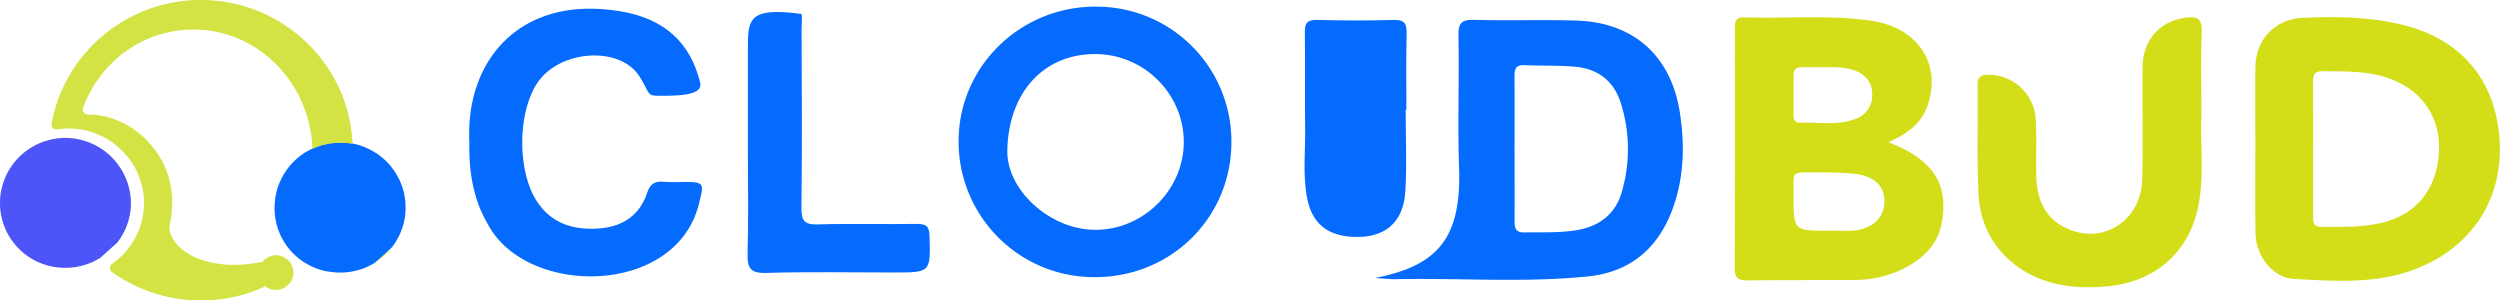
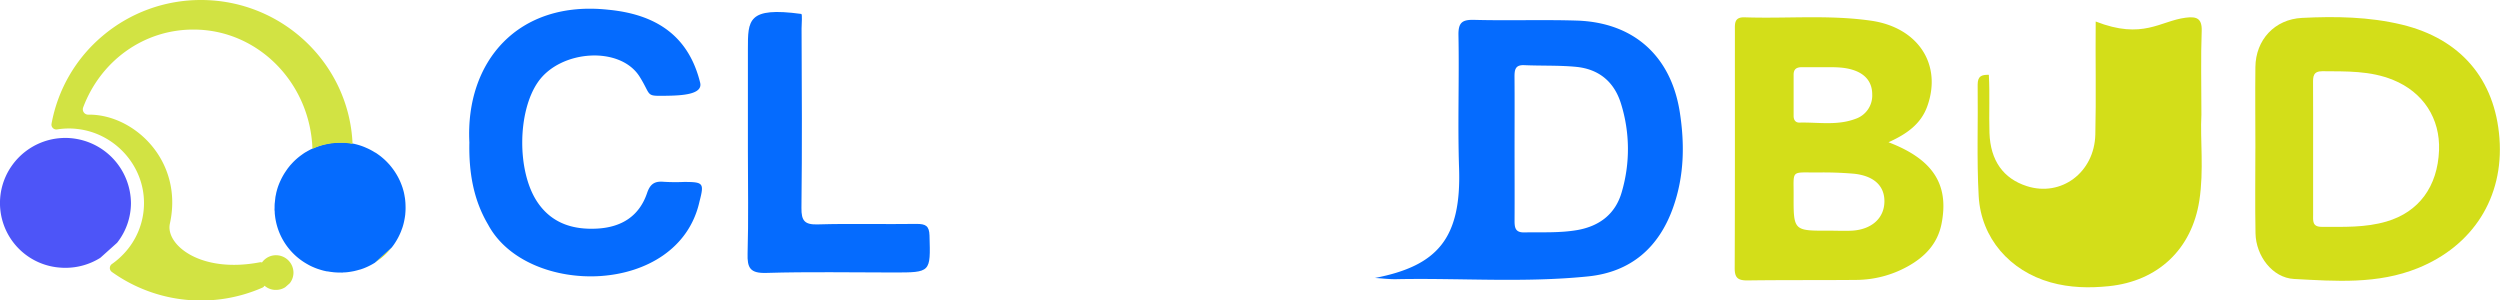
<svg xmlns="http://www.w3.org/2000/svg" viewBox="0 0 1028.98 123.67">
  <defs>
    <style>.cls-1{fill:#d3de19;}.cls-2{fill:#056bfe;}.cls-3{fill:#4d55f8;}.cls-4{fill:#d2e343;}</style>
  </defs>
  <g id="Layer_2" data-name="Layer 2">
    <g id="Layer_2-2" data-name="Layer 2">
      <path class="cls-1" d="M777.29,58.55c18.38,7,25,17.43,21.84,33.51-1.63,8.3-6.93,13.73-14,17.63A44.14,44.14,0,0,1,764,115.21c-14.94.14-29.88,0-44.81.21-3.81,0-5.21-1-5.2-5,.13-32.62.07-65.24.08-97.86,0-2.75-.36-5.57,4-5.43C735.52,7.72,753,6,770.39,8.56c19.14,2.88,29,18,22.88,35.14C790.63,51.12,784.67,55.23,777.29,58.55ZM752.72,94.94c3.21,0,6.42.16,9.61,0,8.08-.51,13.17-5.15,13.28-11.9.11-6.51-4.28-10.71-12.69-11.55A148.78,148.78,0,0,0,747.83,71c-10.87,0-9.54-1.11-9.59,9.37C738.18,95,738.22,95,752.72,94.94Zm-2.78-67.29c-2.75,0-5.49,0-8.24,0-2.16,0-3.48.71-3.46,3.11,0,5.68,0,11.36,0,17,0,1.54.73,2.74,2.39,2.7,7.72-.19,15.58,1.32,23.12-1.56a10.11,10.11,0,0,0,6.84-10.06c0-4.72-2.48-8.06-7.13-9.79C759.08,27.43,754.51,27.68,749.94,27.65Z" />
      <path class="cls-1" d="M928.3,61.13c0-11.18-.13-22.35,0-33.53s7.9-19.66,19.18-20.23c13.77-.69,27.56-.49,41.1,2.77,24.09,5.79,38.35,22.39,40.18,46.8s-11,44.29-33.57,53.42c-16.62,6.72-33.89,5.37-51,4.46-8.85-.47-15.67-9.46-15.84-18.8-.22-11.63-.06-23.26-.06-34.89Zm23.76-.23q0,13.68,0,27.37c0,2.5-.46,5.12,3.55,5.1,9,0,17.94.37,26.67-2.2,13.33-3.92,21-14.37,21.61-29.25.52-13.19-6.56-24-18.86-29-9.42-3.87-19.3-3.52-29.17-3.61-3.81,0-3.84,2.21-3.83,4.91C952.09,43.1,952.06,52,952.06,60.9Z" />
      <path class="cls-2" d="M565.92,114.41c25.74-5,35.6-16.24,34.62-45.23-.61-18.2.1-36.45-.25-54.66-.1-5.29,1.54-6.48,6.58-6.34,14,.37,28-.14,42,.29,23.59.71,38.93,14.66,42.52,37.7,2.06,13.27,1.81,26.28-2.69,39.06-5.84,16.63-17.4,26.74-35.09,28.54-26.08,2.66-52.28.64-78.43,1.13C572.09,115,569,114.59,565.92,114.41Zm57.46-53.53c0,10,.06,20.06,0,30.09,0,2.91.44,4.76,4,4.69,7.35-.13,14.73.28,22-1,9.09-1.66,15.6-6.67,18.14-15.69a62.66,62.66,0,0,0-.36-36.39c-2.8-9-9.15-14.17-18.48-15.07-7.06-.67-14.22-.37-21.32-.69-3.64-.16-4,1.82-4,4.7C623.44,41.28,623.38,51.08,623.38,60.88Z" />
-       <path class="cls-2" d="M506.84,58.81c-.19,31-25,55.35-56.29,55.26a55.79,55.79,0,0,1-56-56.39c.26-30.62,25.69-55.22,56.81-54.94A55.5,55.5,0,0,1,506.84,58.81Zm-19.61-.16c.13-19.79-16.14-36.19-36.09-36.39-21.4-.2-36,15.6-36.53,39.55-.37,16.4,17.52,32.67,36.05,32.78C470.42,94.72,487.11,78.31,487.23,58.65Z" />
-       <path class="cls-1" d="M906.08,47.18c-.55,10.32,1.08,22.9-.85,35.37-3.09,20-17,33.18-37.27,35.24-8,.82-16,.66-23.92-1.56-16.78-4.72-28.67-18.18-29.63-35.54-.84-15.24-.21-30.55-.42-45.83,0-3.54,1.58-4.12,4.6-4.07a19.39,19.39,0,0,1,19.3,18.5c.45,8,0,16,.26,23.94.39,11.41,5.74,18.8,15.41,21.89,14.08,4.51,27.78-5.58,28.16-21.25.37-15.5,0-31,.15-46.52C882,16.46,889.12,8.6,899.63,7.28c4.4-.56,6.77.19,6.57,5.55C905.8,23.53,906.08,34.26,906.08,47.18Z" />
+       <path class="cls-1" d="M906.08,47.18c-.55,10.32,1.08,22.9-.85,35.37-3.09,20-17,33.18-37.27,35.24-8,.82-16,.66-23.92-1.56-16.78-4.72-28.67-18.18-29.63-35.54-.84-15.24-.21-30.55-.42-45.83,0-3.54,1.58-4.12,4.6-4.07c.45,8,0,16,.26,23.94.39,11.41,5.74,18.8,15.41,21.89,14.08,4.51,27.78-5.58,28.16-21.25.37-15.5,0-31,.15-46.52C882,16.46,889.12,8.6,899.63,7.28c4.4-.56,6.77.19,6.57,5.55C905.8,23.53,906.08,34.26,906.08,47.18Z" />
      <path class="cls-2" d="M193.19,58.59C191.52,25.34,213.23,0,250.31,4c21.09,2,33.37,11.87,37.86,30,1.25,5-7.87,5.33-14.14,5.42-8.53.12-5.8.09-10.72-7.79-8-12.86-32.63-11.15-41.86,2.11-8.57,12.3-8.7,37.11-.16,49.59C227.2,92,236,94.65,245.91,94.08s17.19-5.1,20.41-14.6c1.28-3.79,3.15-5,6.94-4.65a81.42,81.42,0,0,0,8.27.06c8,0,8.35.45,6.39,8-8.68,39.21-71,39.52-87,9.59C194.78,82.13,192.94,70.75,193.19,58.59Z" />
-       <path class="cls-2" d="M578.57,45.16c0,11.15.51,22.33-.13,33.44-.76,13.23-8.64,19.6-21.85,18.87C546.15,96.89,540,91.82,538,81.59c-1.85-9.46-.69-19.07-.82-28.61-.18-13.21.07-26.41-.12-39.62-.05-3.73.9-5.25,5-5.15,10.55.25,21.11.31,31.65,0,4.5-.14,5.32,1.6,5.24,5.55-.23,10.47-.08,20.95-.08,31.42Z" />
      <path class="cls-2" d="M307.83,62.58c0-14.13,0-28.25,0-42.38,0-11.9-.15-17.46,21.94-14.47.55.07.14,3.84.15,6,.12,24.61.24,49.21-.05,73.82-.07,5.35,1.33,7,6.81,6.81,13.53-.4,27.08,0,40.62-.2,3.68,0,5.17.78,5.28,4.85.43,15.15.6,15.14-14.85,15.14-17.44,0-34.89-.35-52.32.18-6.67.2-7.89-2.07-7.71-8C308.1,90.38,307.83,76.48,307.83,62.58Z" />
      <path class="cls-3" d="M53.9,83.66a26.47,26.47,0,0,1-5.6,16.13,1.79,1.79,0,0,1-.27.28L41.42,106a3.55,3.55,0,0,1-.31.23,27,27,0,0,1-14,4c-.68,0-1.34,0-2-.06h0A26.64,26.64,0,0,1,4.7,68.45,27,27,0,0,1,20.28,57.59h0a27.34,27.34,0,0,1,6.39-.82,26.51,26.51,0,0,1,4.29.32A27.07,27.07,0,0,1,53.9,83.66Z" />
      <path class="cls-1" d="M115.75,73.78c.45-.89.92-1.74,1.44-2.56A29.35,29.35,0,0,0,115.75,73.78Z" />
      <path class="cls-1" d="M161.06,102a2.27,2.27,0,0,0,.26-.28,26.41,26.41,0,0,1-7,6.31l.14-.12Z" />
      <path class="cls-1" d="M162.57,100A27.51,27.51,0,0,0,165,95.3,25.52,25.52,0,0,1,162.57,100Z" />
      <path class="cls-1" d="M165.76,93.25c.21-.69.4-1.39.55-2.1A19.07,19.07,0,0,1,165.76,93.25Z" />
-       <path class="cls-1" d="M166.31,91.15c.15-.72.29-1.43.39-2.18A20.32,20.32,0,0,1,166.31,91.15Z" />
      <path class="cls-1" d="M128.63,61.21c.37-.18.76-.35,1.15-.5-.39.16-.78.33-1.15.51Z" />
      <path class="cls-1" d="M134,59.4c-.21,0-.43.09-.64.15v0Z" />
      <path class="cls-2" d="M166.93,85.61a23.46,23.46,0,0,1-.12,2.39c0,.34-.07.65-.11,1-.1.75-.24,1.46-.39,2.18s-.34,1.41-.55,2.1c-.11.36-.22.69-.35,1l-.37,1a27.51,27.51,0,0,1-2.47,4.72c-.18.28-.36.54-.54.8l-.69.93h0a2.27,2.27,0,0,1-.26.28L154.45,108l-.14.12a.55.55,0,0,1-.17.11,26.8,26.8,0,0,1-3.27,1.72l-.72.3a8.38,8.38,0,0,1-.86.33c-.38.14-.77.28-1.17.39a.11.11,0,0,1-.06,0l-1.07.3a1.36,1.36,0,0,1-.32.08c-.37.1-.75.2-1.12.27s-.7.13-1.06.19a22.15,22.15,0,0,1-2.45.3c-.3,0-.61,0-.92.06s-.64,0-1,0h-.42c-.52,0-1,0-1.57-.06h0c-.56,0-1.13-.1-1.68-.16s-1-.14-1.55-.24l-.29,0c-.44-.09-.88-.18-1.33-.29s-1-.27-1.52-.43l-1-.32-.46-.17c-.26-.09-.51-.19-.76-.3a2.16,2.16,0,0,1-.45-.19,8.87,8.87,0,0,1-.89-.39,15.67,15.67,0,0,1-1.52-.79,26.43,26.43,0,0,1-12.24-14.52,27.26,27.26,0,0,1-1.2-5.08c0-.25-.07-.5-.08-.74a8,8,0,0,1-.08-.83c0-.32,0-.64-.06-1s0-.84,0-1.27c0-.66,0-1.33.09-2s.12-1.29.22-1.94c0-.32.09-.64.16-1s.13-.63.2-1,.15-.62.23-.93.17-.62.26-.92a25.73,25.73,0,0,1,1.15-3c.14-.29.28-.59.41-.88.45-.89.92-1.74,1.44-2.56q.27-.42.54-.81c.22-.32.46-.64.69-1l.06-.08.7-.88c.19-.23.37-.45.58-.67s.36-.4.54-.59a25.76,25.76,0,0,1,3.48-3.11l.76-.55c.52-.36,1-.71,1.59-1,.26-.17.54-.32.81-.47l.83-.45.86-.41c.37-.18.76-.35,1.15-.51s.77-.3,1.17-.44a12.3,12.3,0,0,1,1.34-.43c.23-.08.47-.14.7-.21l.32-.08c.21-.06.43-.11.64-.15.44-.11.87-.2,1.31-.27a18.47,18.47,0,0,1,2-.27c.33,0,.68-.07,1-.08a14.41,14.41,0,0,1,1.48-.06H140q.6,0,1.2,0l.83,0,.95.1c.36,0,.7.08,1.05.14s.74.12,1.12.19c.87.18,1.72.39,2.57.65a23.29,23.29,0,0,1,3,1.12c.33.14.67.29,1,.45s.6.29.89.45.67.36,1,.56l.87.53.08,0c.28.18.54.36.82.56s.8.56,1.19.87a5.3,5.3,0,0,1,.52.42,24.86,24.86,0,0,1,2.45,2.27l.78.84s0,0,0,0l.71.87c.25.31.49.63.72.94s.43.6.64.9a27.73,27.73,0,0,1,2.37,4.31c.25.59.5,1.22.72,1.84,0,.11.09.23.13.36.11.33.2.67.3,1s.17.59.25.9.11.43.15.65.14.65.19,1,.13.68.17,1,.08.57.11.86,0,.38.06.58C166.9,84,166.93,84.81,166.93,85.61Z" />
-       <path class="cls-3" d="M129.78,60.71c-.39.16-.78.33-1.15.51l-.86.41c.28-.15.57-.29.86-.42S129.39,60.86,129.78,60.71Z" />
      <path class="cls-3" d="M134,59.4c-.21,0-.43.09-.64.15v0Z" />
      <path class="cls-4" d="M145.11,59.23c-.38-.07-.75-.14-1.12-.19s-.69-.1-1.05-.14l-.95-.1-.83,0q-.6,0-1.2,0h-.25a14.41,14.41,0,0,0-1.48.06c-.33,0-.68,0-1,.08a18.47,18.47,0,0,0-2,.27c-.44.07-.87.16-1.31.27l-.64.13v0l-.32.08c-.23.07-.47.13-.7.21a12.3,12.3,0,0,0-1.34.43c-.4.14-.79.29-1.17.44s-.78.32-1.15.5c-.93-27.24-22.5-49.1-48.9-49.1C59,12.11,41.37,25.22,34.24,44.19a2.2,2.2,0,0,0,1.94,3h.29C55.11,47,75.63,66.11,69.92,92.05c-1.88,8.5,12.32,20.61,37,15.91a1.75,1.75,0,0,1,.91.07,7.14,7.14,0,0,1,4-2.76,7.42,7.42,0,0,1,1.71-.22,8.35,8.35,0,0,1,1.13.08,7.22,7.22,0,0,1,6.12,7.09,7.09,7.09,0,0,1-1.38,4.17,3.08,3.08,0,0,1-.3.33l-1.52,1.34a1.77,1.77,0,0,1-.35.26,7,7,0,0,1-3.59,1h-.54a7.05,7.05,0,0,1-4.24-1.73,1.83,1.83,0,0,1-.88.81,63,63,0,0,1-61-5.81c-.34-.22-.68-.47-1-.7a2,2,0,0,1,.06-3.21,31.26,31.26,0,0,0,5-4.35,30.29,30.29,0,0,0,8.22-20.62c.1-15.72-12.18-29-27.6-30.64a28.65,28.65,0,0,0-3.6-.19,32.56,32.56,0,0,0-4.67.4A2,2,0,0,1,21.2,51,61.74,61.74,0,0,1,42.39,14.64,62.55,62.55,0,0,1,82.7,0C116.27,0,143.73,26.33,145.11,59.23Z" />
    </g>
  </g>
</svg>